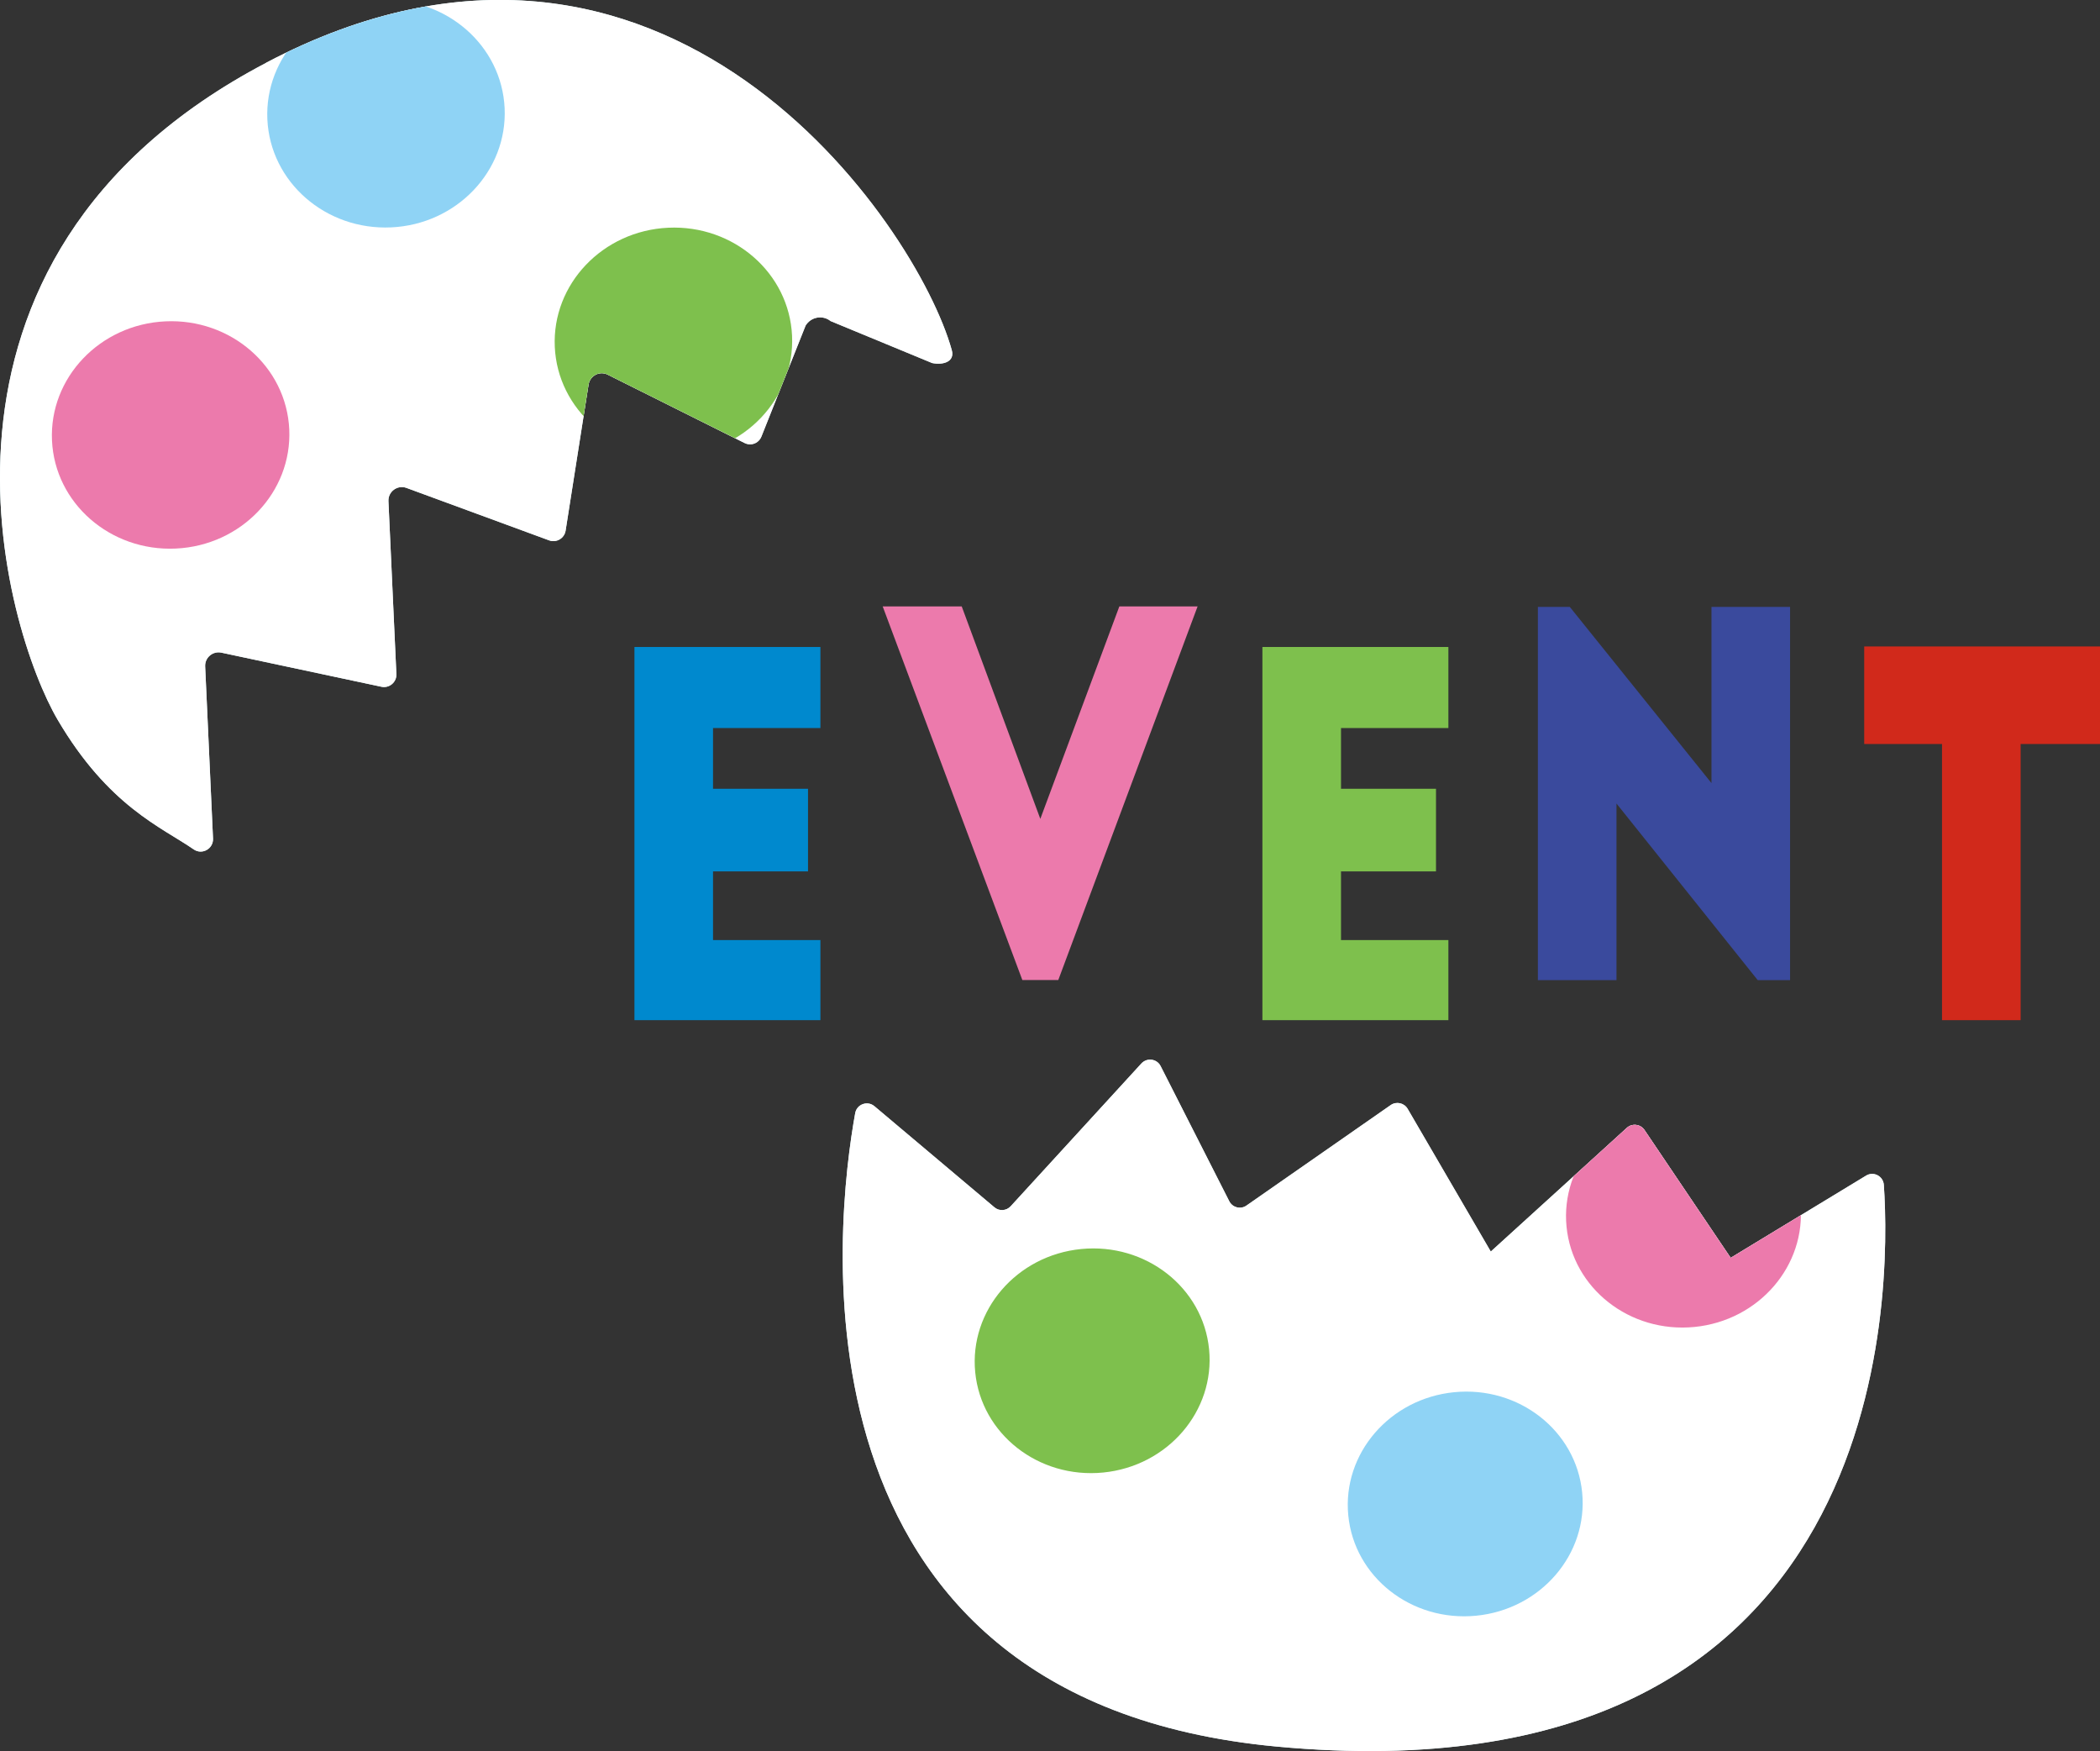
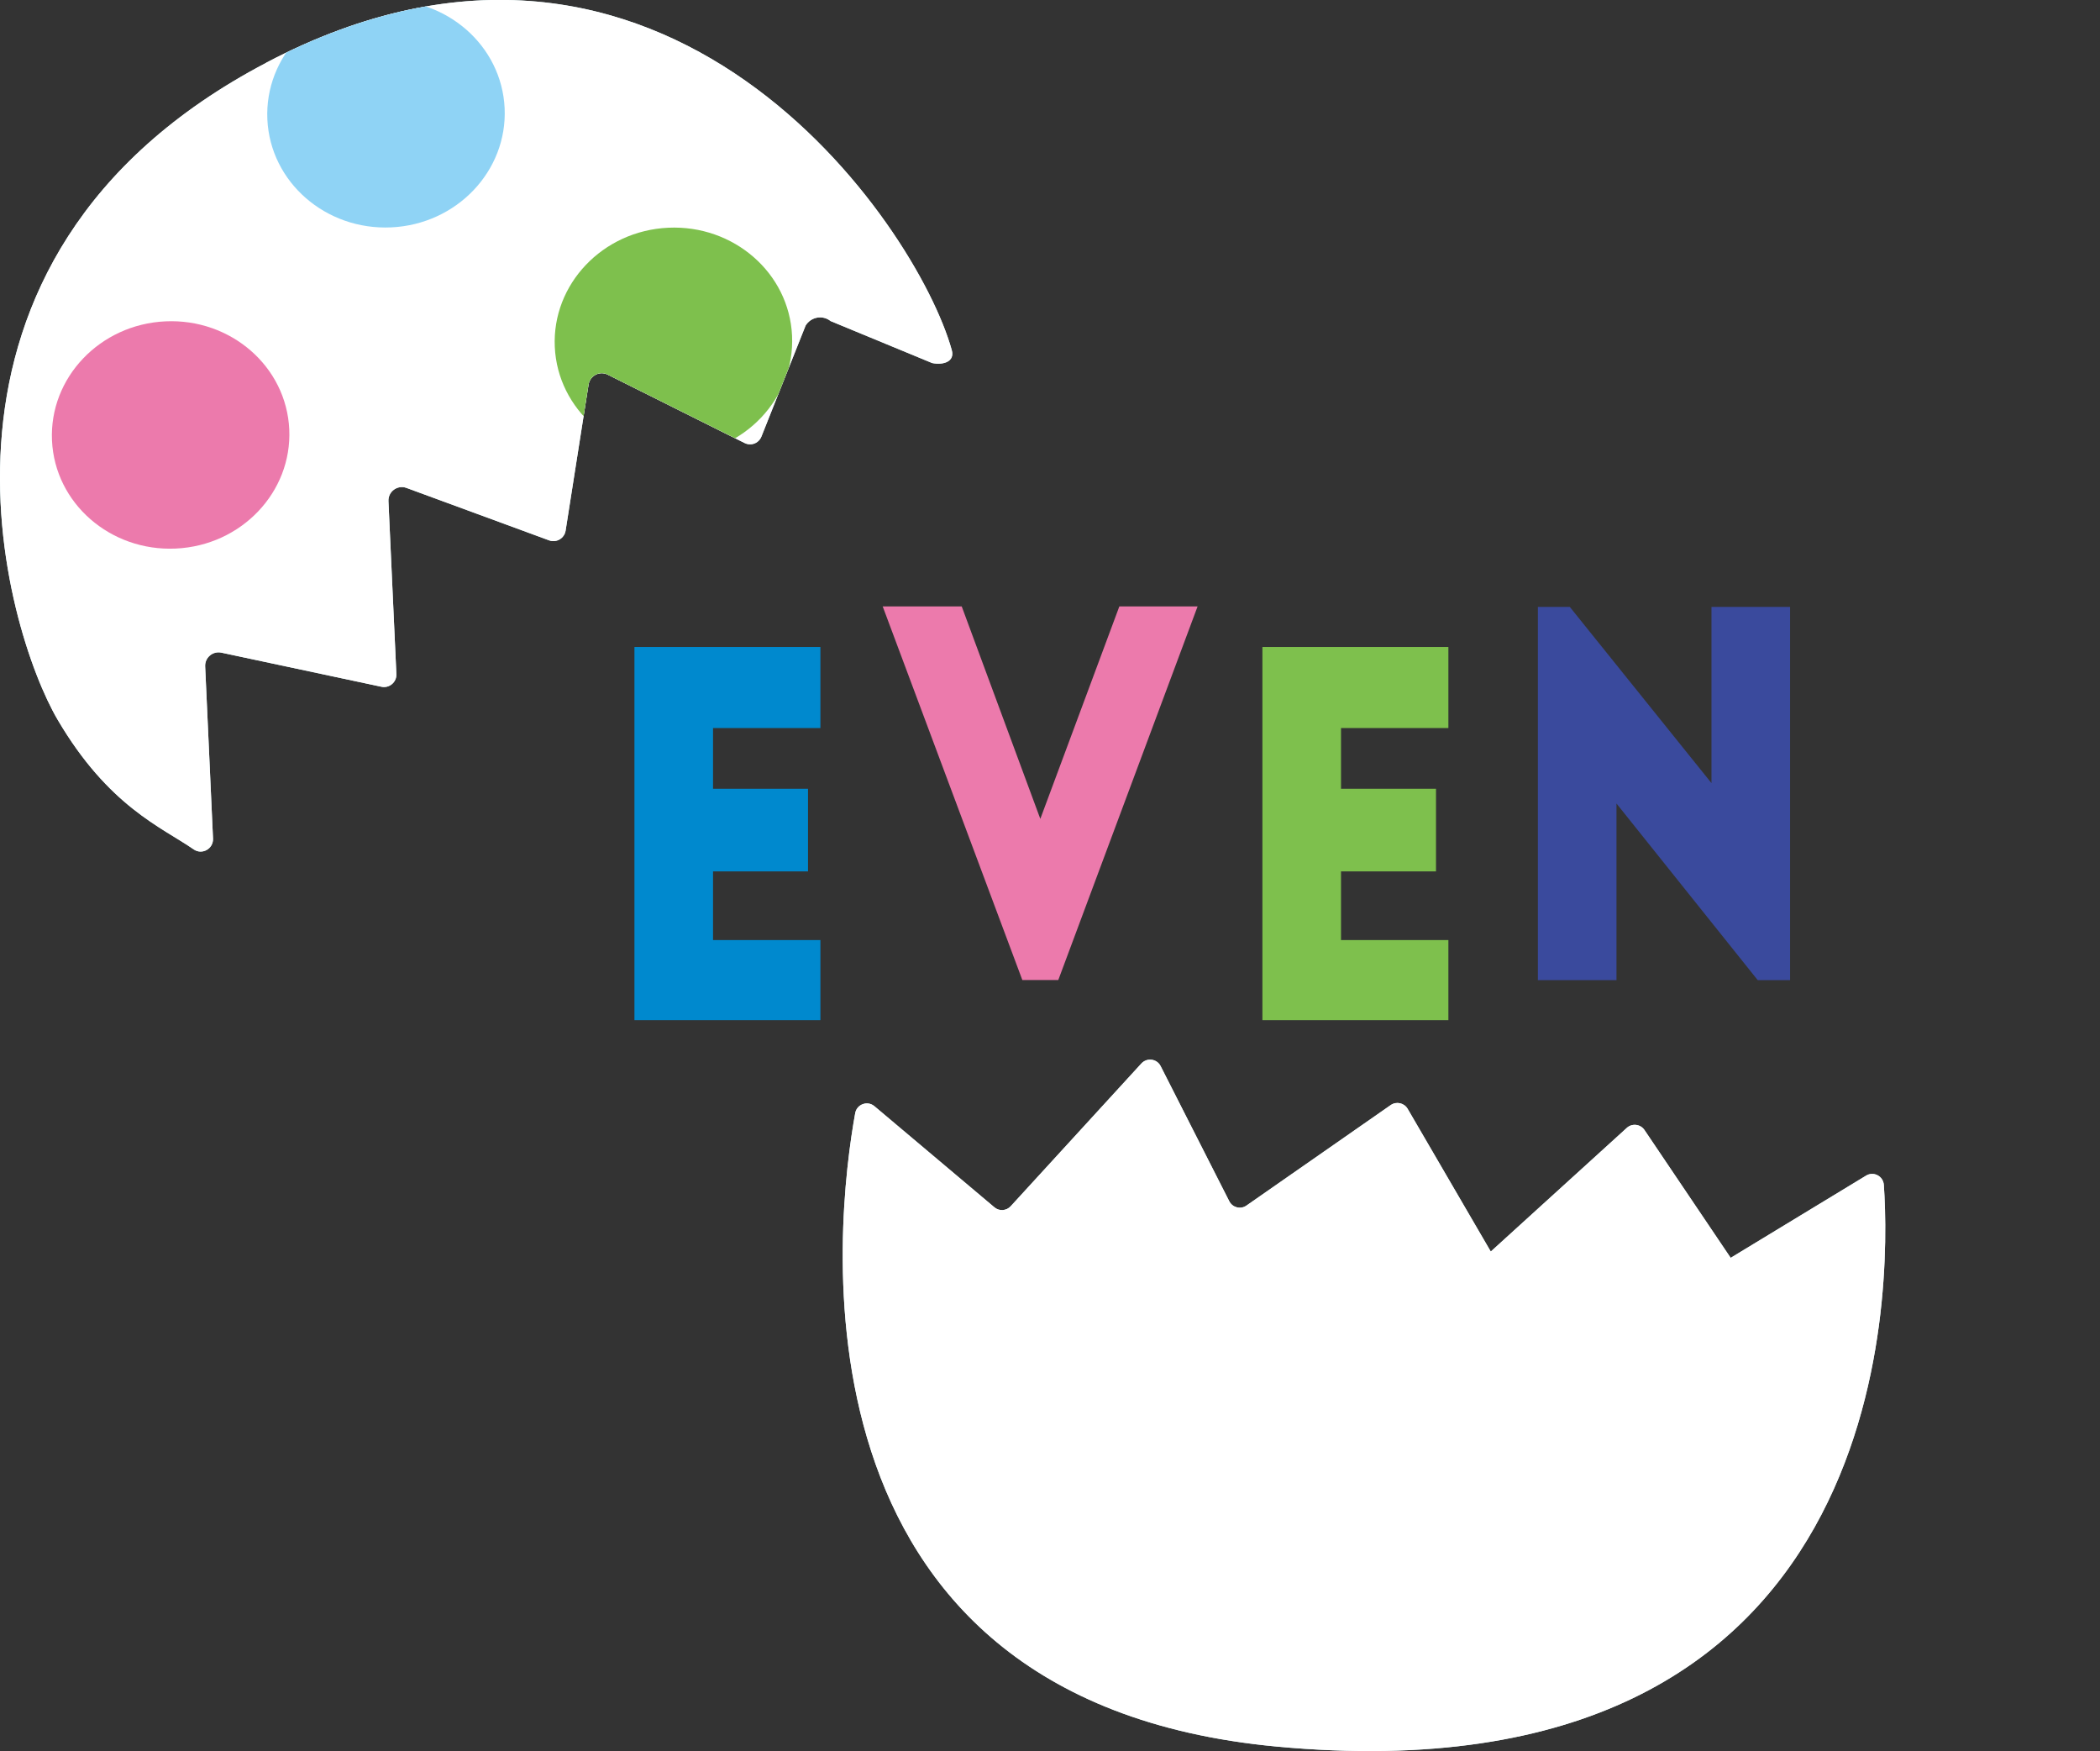
<svg xmlns="http://www.w3.org/2000/svg" id="_レイヤー_2" viewBox="0 0 240.74 200.7">
  <rect x="0" y="0" width="240.74" height="200.7" fill="#333333" stroke="none" />
  <defs>
    <style>.cls-1{fill:#d4ecf0;}.cls-2{fill:#d1291b;}.cls-3{fill:#7ec04d;}.cls-4{fill:#ec7aac;}.cls-5{fill:#8fd3f5;}.cls-6{clip-path:url(#clippath-1);}.cls-7{fill:#fff;}.cls-8{fill:#3a4a9d;}.cls-9{fill:#0089ce;}.cls-10{clip-path:url(#clippath);}</style>
    <clipPath id="clippath">
-       <path class="cls-7" d="M100.24,126.78c-.79-.67-2.01-.23-2.2.79-2.16,11.92-9.05,67.23,48.29,72.6,70.84,6.63,70.46-52.19,69.63-64.37-.07-1.01-1.18-1.59-2.04-1.06l-15.52,9.42-9.88-14.65c-.46-.68-1.42-.8-2.03-.24l-15.59,14.17-9.53-16.36c-.4-.68-1.29-.88-1.94-.43l-16.54,11.52c-.67.47-1.6.23-1.97-.5l-7.87-15.49c-.43-.84-1.56-.99-2.2-.3l-14.99,16.37c-.49.53-1.31.59-1.86.12l-13.77-11.6Z" />
-     </clipPath>
+       </clipPath>
    <clipPath id="clippath-1">
      <path class="cls-7" d="M30.51,7.2C-12.43,29.74.68,72.4,6.61,82.49c5.84,9.94,11.95,12.33,15.6,14.86.96.66,2.26-.07,2.21-1.24l-.9-19.73c-.05-1.01.87-1.79,1.86-1.58l18.35,3.91c.91.19,1.75-.53,1.71-1.45l-.91-19.82c-.05-1.1,1.03-1.9,2.07-1.52l16.35,6.01c.84.31,1.75-.23,1.89-1.11l2.63-16.74c.16-1.03,1.27-1.61,2.2-1.14l15.7,7.84c.24.12.49.16.74.14.53-.04.99-.4,1.18-.89l5.06-12.71c.61-1.01,1.96-1.25,2.87-.52l11.64,4.81c1.28.26,2.62-.16,2.25-1.48-3.98-14.37-32.85-56.96-78.6-32.94" />
    </clipPath>
  </defs>
  <g id="design">
    <path class="cls-9" d="M72.73,74.15h21.32v9.29h-12.31v6.96h10.89v9.47h-10.89v7.87h12.31v9.18h-21.32v-42.77Z" />
    <path class="cls-4" d="M137.29,69.5l-15.97,42.82h-4.12l-16.01-42.82h9.06l9.01,24.35,9.06-24.35h8.97Z" />
    <path class="cls-3" d="M144.72,74.15h21.32v9.29h-12.31v6.96h10.89v9.47h-10.89v7.87h12.31v9.18h-21.32v-42.77Z" />
    <path class="cls-8" d="M201.5,112.33l-16.19-20.24v20.24h-9.01v-42.77h3.66l16.24,20.19v-20.19h9.01v42.77h-3.71Z" />
-     <path class="cls-2" d="M213.7,74.09h27.04v11.18h-9.1v31.65h-9.01v-31.65h-8.92v-11.18Z" />
    <path class="cls-1" d="M100.24,126.78c-.79-.67-2.01-.23-2.2.79-2.16,11.92-9.05,67.23,48.29,72.6,70.84,6.63,70.46-52.19,69.63-64.37-.07-1.01-1.18-1.59-2.04-1.06l-15.52,9.42-9.88-14.65c-.46-.68-1.42-.8-2.03-.24l-15.59,14.17-9.53-16.36c-.4-.68-1.29-.88-1.94-.43l-16.54,11.52c-.67.47-1.6.23-1.97-.5l-7.87-15.49c-.43-.84-1.56-.99-2.2-.3l-14.99,16.37c-.49.53-1.31.59-1.86.12l-13.77-11.6Z" />
    <path class="cls-7" d="M100.24,126.78c-.79-.67-2.01-.23-2.2.79-2.16,11.92-9.05,67.23,48.29,72.6,70.84,6.63,70.46-52.19,69.63-64.37-.07-1.01-1.18-1.59-2.04-1.06l-15.52,9.42-9.88-14.65c-.46-.68-1.42-.8-2.03-.24l-15.59,14.17-9.53-16.36c-.4-.68-1.29-.88-1.94-.43l-16.54,11.52c-.67.47-1.6.23-1.97-.5l-7.87-15.49c-.43-.84-1.56-.99-2.2-.3l-14.99,16.37c-.49.53-1.31.59-1.86.12l-13.77-11.6Z" />
    <g class="cls-10">
      <ellipse class="cls-5" cx="167.96" cy="172.38" rx="13.47" ry="12.87" transform="translate(-16.01 17.2) rotate(-5.6)" />
-       <ellipse class="cls-3" cx="125.2" cy="155.97" rx="13.47" ry="12.87" transform="translate(-14.62 12.95) rotate(-5.6)" />
      <ellipse class="cls-4" cx="192.98" cy="139.28" rx="13.47" ry="12.87" transform="translate(-12.66 19.49) rotate(-5.6)" />
    </g>
    <path class="cls-1" d="M30.51,7.2C-12.43,29.74.68,72.4,6.61,82.49c5.84,9.94,11.95,12.33,15.6,14.86.96.66,2.26-.07,2.21-1.24l-.9-19.73c-.05-1.01.87-1.79,1.86-1.58l18.35,3.91c.91.19,1.75-.53,1.71-1.45l-.91-19.82c-.05-1.1,1.03-1.9,2.07-1.52l16.35,6.01c.84.31,1.75-.23,1.89-1.11l2.63-16.74c.16-1.03,1.27-1.61,2.2-1.14l15.7,7.84c.24.12.49.16.74.14.53-.04.99-.4,1.18-.89l5.06-12.71c.61-1.01,1.96-1.25,2.87-.52l11.64,4.81c1.28.26,2.62-.16,2.25-1.48-3.98-14.37-32.85-56.96-78.6-32.94" />
    <path class="cls-7" d="M30.51,7.2C-12.43,29.74.68,72.4,6.61,82.49c5.84,9.94,11.95,12.33,15.6,14.86.96.66,2.26-.07,2.21-1.24l-.9-19.73c-.05-1.01.87-1.79,1.86-1.58l18.35,3.91c.91.19,1.75-.53,1.71-1.45l-.91-19.82c-.05-1.1,1.03-1.9,2.07-1.52l16.35,6.01c.84.31,1.75-.23,1.89-1.11l2.63-16.74c.16-1.03,1.27-1.61,2.2-1.14l15.7,7.84c.24.12.49.16.74.14.53-.04.99-.4,1.18-.89l5.06-12.71c.61-1.01,1.96-1.25,2.87-.52l11.64,4.81c1.28.26,2.62-.16,2.25-1.48-3.98-14.37-32.85-56.96-78.6-32.94" />
    <g class="cls-6">
      <path class="cls-3" d="M90.8,38.48c.33,7.19-5.49,13.31-13,13.66-7.51.35-13.87-5.19-14.2-12.38-.33-7.19,5.49-13.31,13-13.66,7.51-.35,13.87,5.19,14.2,12.38" />
      <path class="cls-4" d="M33.16,49.21c.33,7.19-5.49,13.31-13,13.66-7.51.35-13.87-5.19-14.2-12.38-.33-7.19,5.49-13.31,13-13.66,7.51-.35,13.87,5.19,14.2,12.38" />
      <path class="cls-5" d="M57.85,12.4c.33,7.19-5.49,13.31-13,13.66-7.51.35-13.87-5.19-14.2-12.38C30.32,6.49,36.14.37,43.65.02c7.51-.35,13.87,5.19,14.2,12.38" />
    </g>
  </g>
</svg>